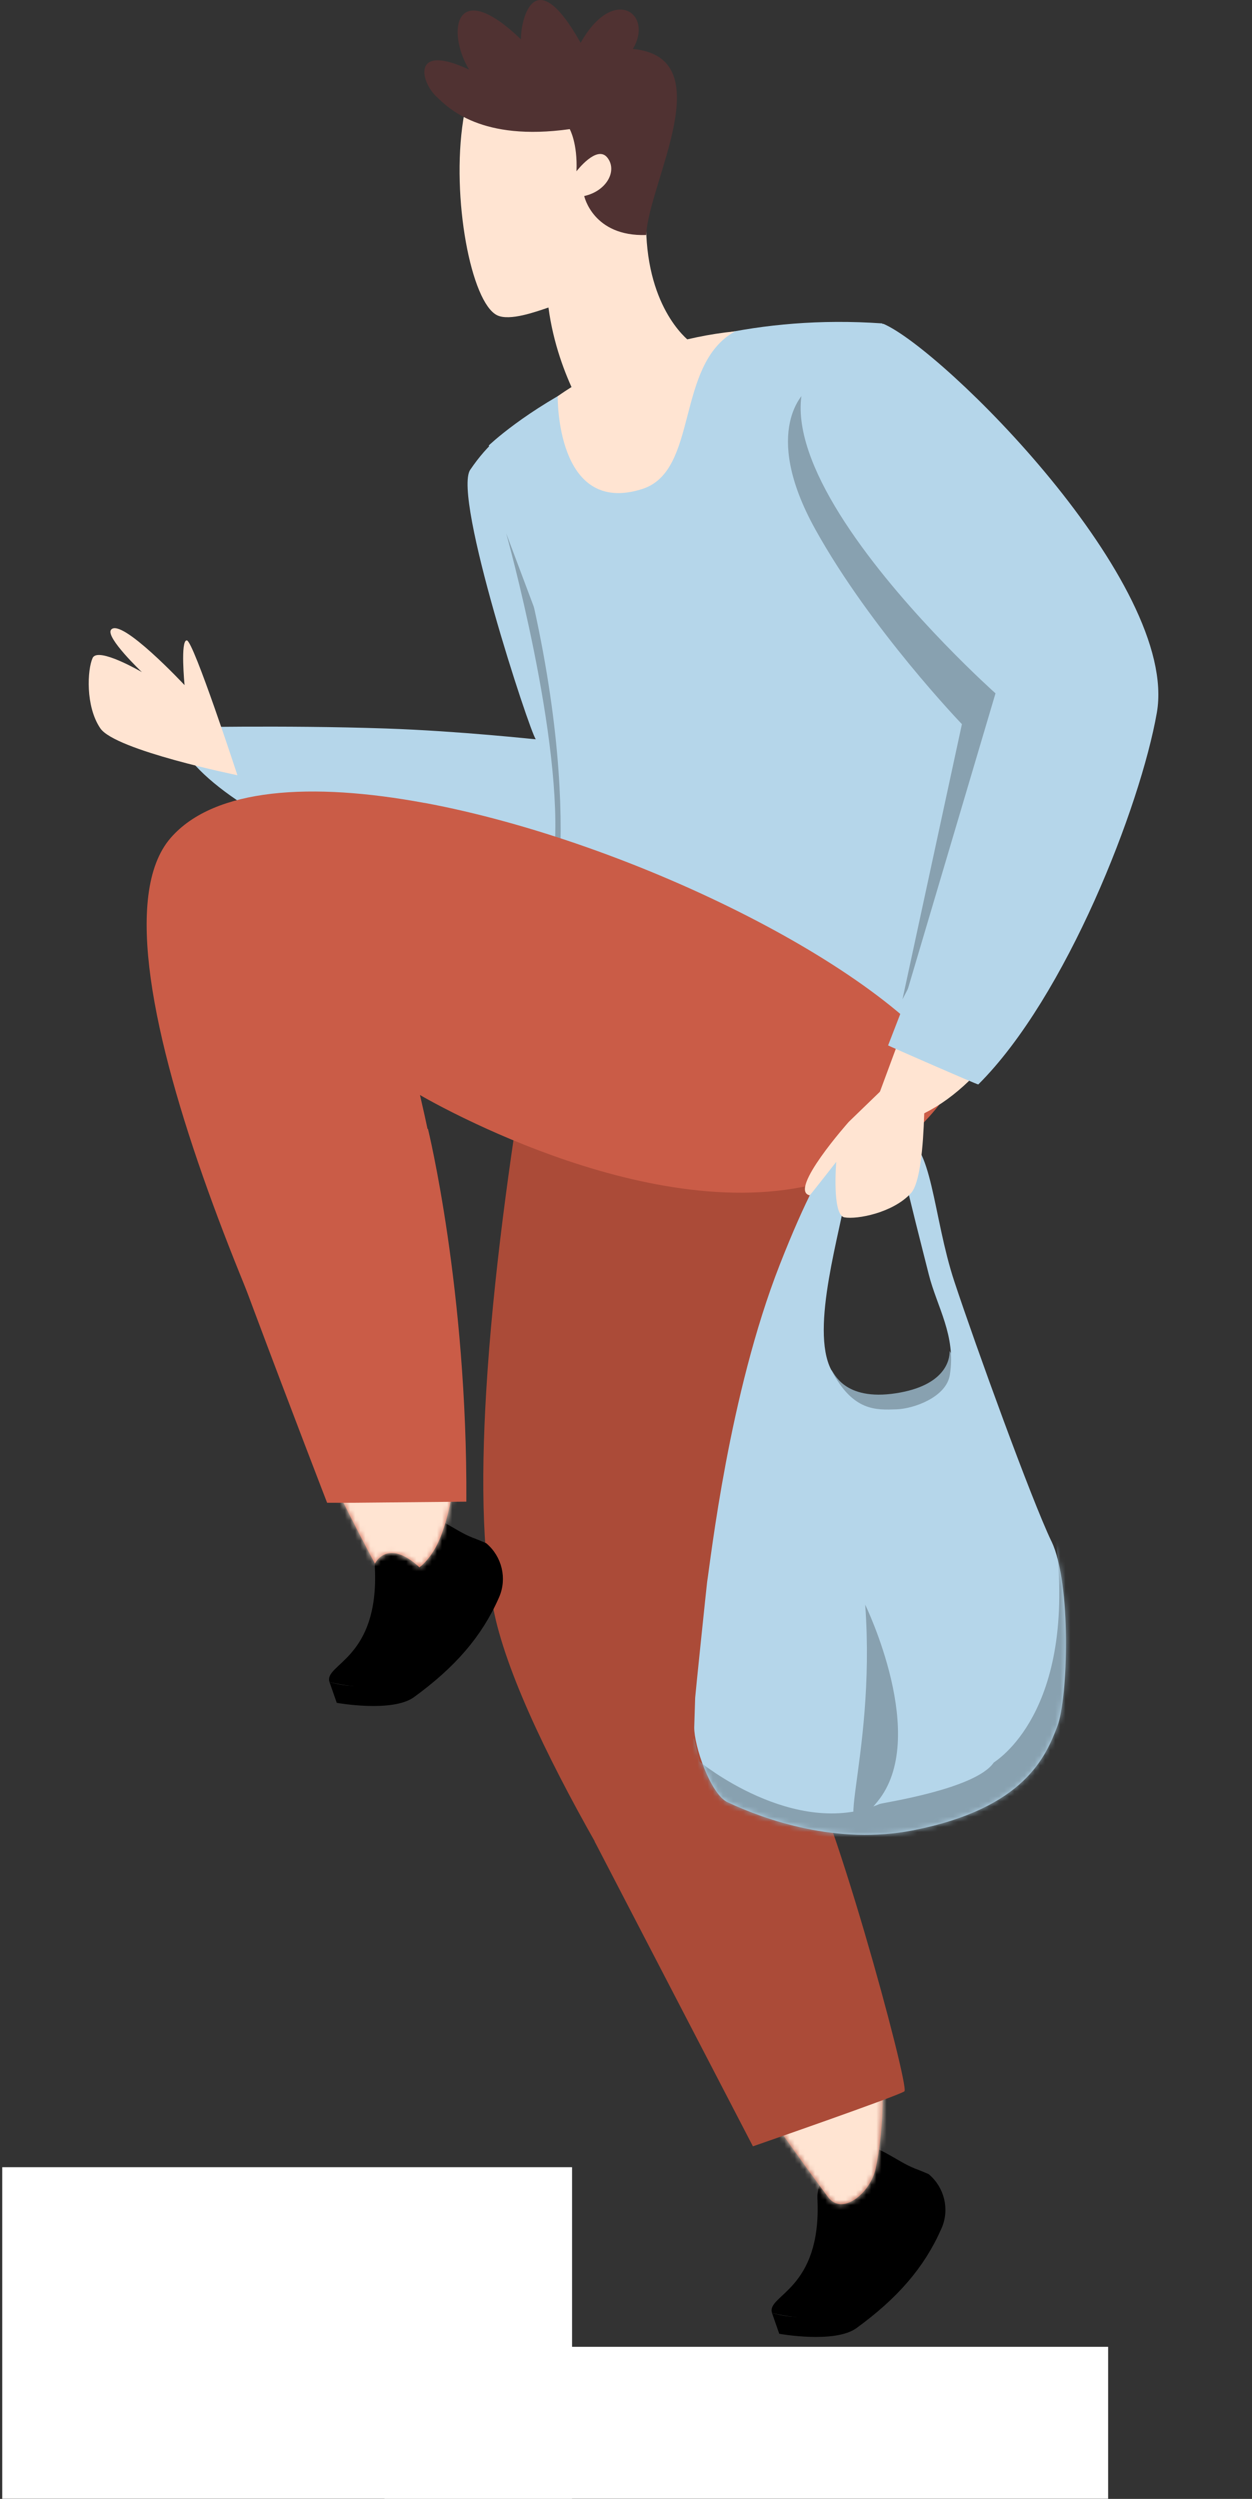
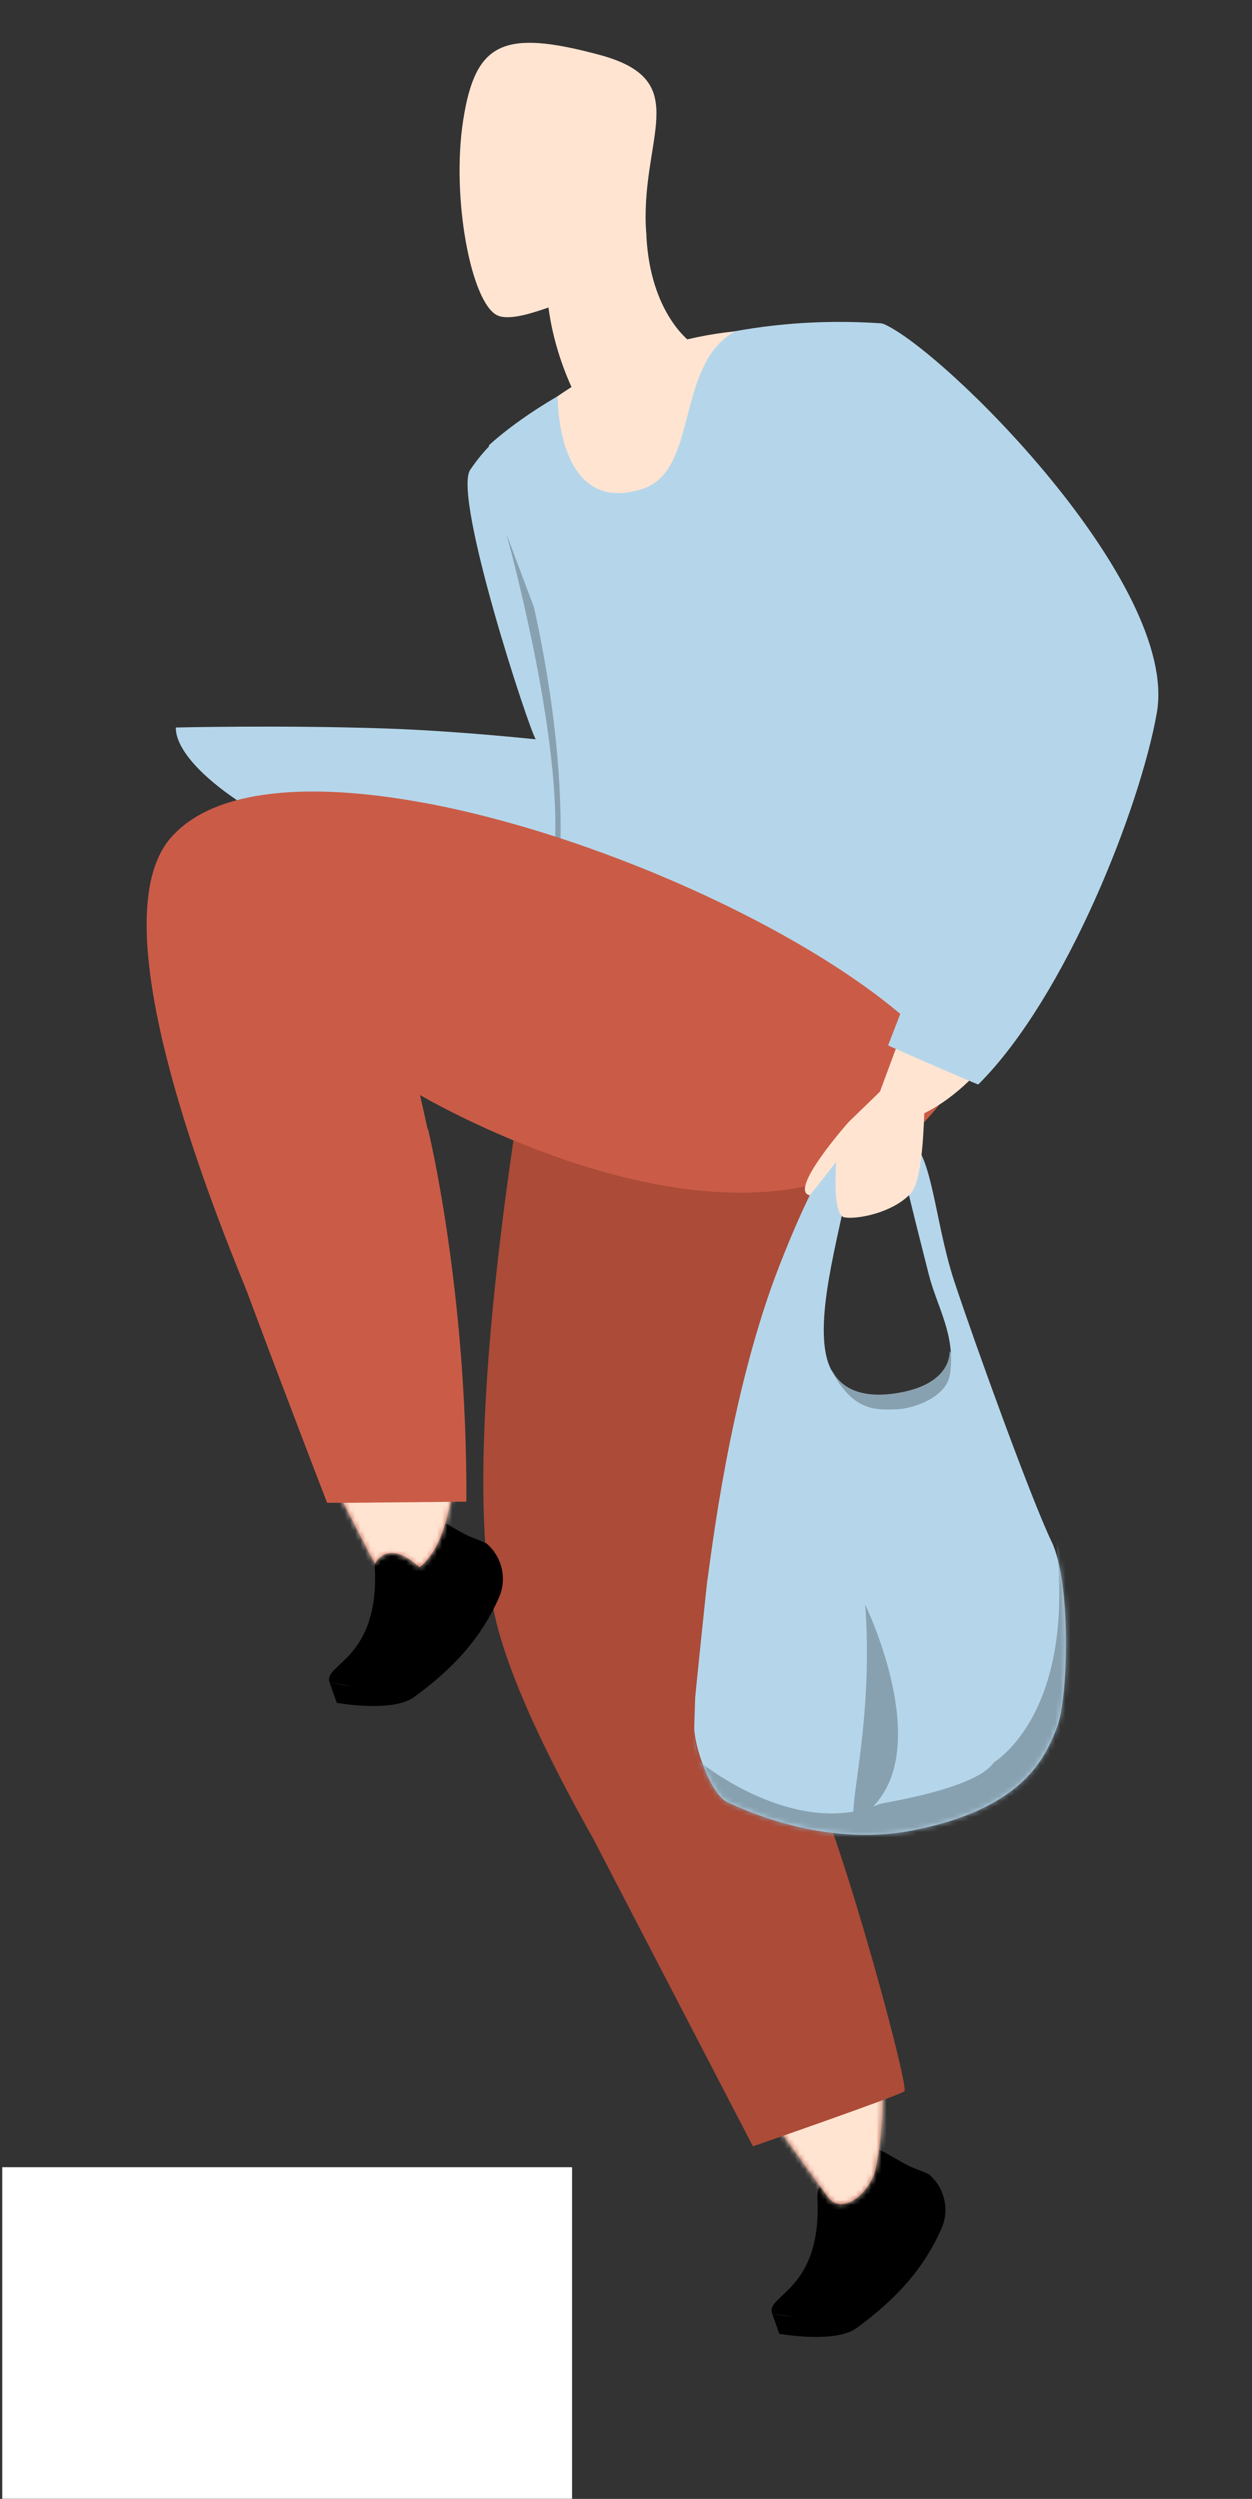
<svg xmlns="http://www.w3.org/2000/svg" width="245" height="489" viewBox="0 0 245 489" fill="none">
  <rect x="0" y="0" width="245" height="489" fill="#333333" stroke="none" />
  <g clip-path="url(#clip0_226_600)">
    <path d="M92.01 91.943C119.872 50.886 159.733 147.295 125.138 167.303C92.794 186.018 34.283 156.579 34.408 142.364C34.408 142.364 55.163 141.865 75.508 142.557C90.133 143.056 104.872 144.711 104.849 144.665C103.678 143.271 88.541 97.226 92.01 91.932V91.943Z" fill="#B5D6EA" />
-     <path d="M46.463 151.705C46.463 151.705 37.865 125.44 36.569 125.315C35.261 125.191 36.114 134.067 36.114 134.067C36.114 134.067 23.649 120.725 21.727 123.241C20.602 124.715 27.766 131.527 27.766 131.527C27.766 131.527 19.157 126.483 18.122 128.761C17.087 131.04 16.701 138.193 19.623 142.512C22.535 146.83 46.474 151.705 46.474 151.705H46.463Z" fill="#FFE4D2" />
    <path d="M99.049 104.344L124.126 171.077C124.126 171.077 106.385 189.43 108.432 167.291C110.479 145.153 99.049 104.344 99.049 104.344Z" fill="#88A1B0" />
    <path d="M179.931 432.613C181.398 429.11 180.352 426.265 178.987 424.327C175.507 422.989 171.322 419.271 168.581 420.121C164.931 421.243 159.733 425.494 159.961 430.255C160.814 448.222 149.907 449.072 151.079 452.62C173.824 457.971 177.179 439.21 179.942 432.602L179.931 432.613Z" fill="black" />
    <path d="M184.253 436.037C185.868 432.353 184.821 428.034 181.728 425.449C181.728 425.449 180.613 424.95 178.976 424.327C180.34 426.265 179.795 429.349 178.328 432.863C175.575 439.471 167.433 457.314 151.068 452.621L152.489 456.69C152.489 456.69 163.373 458.663 167.615 455.568C175.564 449.775 180.875 443.768 184.253 436.037Z" fill="black" />
    <path d="M145.063 287.347L173.107 198.555L108.762 175.68C108.762 175.68 97.787 227.925 95.149 272.225C94.068 290.226 94.364 306.912 97.332 318.248C104.304 344.887 134.225 390.875 152.864 417.276C156.413 422.298 159.551 426.616 162.042 429.949C164.874 433.735 170.367 429.02 171.345 424.395C172.129 420.688 172.755 415.904 172.732 409.783C172.709 403.662 171.982 395.545 169.991 385.944C166.068 366.946 157.231 341.044 139.217 305.881L145.063 287.358V287.347Z" fill="#AB4B38" />
    <mask id="mask0_226_600" style="mask-type:luminance" maskUnits="userSpaceOnUse" x="94" y="175" width="80" height="257">
      <path d="M145.063 287.347L173.107 198.555L108.762 175.68C108.762 175.68 97.787 227.925 95.149 272.225C94.068 290.226 94.364 306.912 97.332 318.248C104.304 344.887 134.225 390.875 152.864 417.276C156.413 422.298 159.551 426.616 162.042 429.949C164.874 433.735 170.367 429.02 171.345 424.395C172.129 420.688 172.755 415.904 172.732 409.783C172.709 403.662 171.982 395.545 169.991 385.944C166.068 366.946 157.231 341.044 139.217 305.881L145.063 287.358V287.347Z" fill="white" />
    </mask>
    <g mask="url(#mask0_226_600)">
      <path d="M113.947 463.955C108.265 446.271 132.796 422.633 168.739 411.158C204.682 399.683 238.426 404.716 244.109 422.4C249.791 440.084 225.26 463.722 189.317 475.197C153.374 486.672 119.63 481.639 113.947 463.955Z" fill="#FFE4D2" />
    </g>
    <path d="M93.329 309.145C94.796 305.643 93.75 302.797 92.385 300.859C88.905 299.521 84.72 295.803 81.979 296.654C78.329 297.776 73.131 302.027 73.359 306.788C74.212 324.755 63.306 325.605 64.477 329.153C87.222 334.503 90.577 315.743 93.34 309.134L93.329 309.145Z" fill="black" />
    <path d="M97.662 312.569C99.277 308.885 98.231 304.566 95.137 301.981C95.137 301.981 94.023 301.482 92.385 300.859C93.75 302.797 93.204 305.881 91.737 309.395C88.985 316.003 80.842 333.846 64.477 329.153L65.899 333.222C65.899 333.222 76.782 335.195 81.024 332.1C88.973 326.307 94.284 320.3 97.662 312.569Z" fill="black" />
    <path d="M172.653 63.298C172.653 63.298 224.238 145.187 187.437 210.865L108.159 180.531C108.159 180.531 116.222 148.587 95.649 87.171C95.649 87.171 123.864 59.875 172.641 63.287L172.653 63.298Z" fill="#B5D6EA" />
    <path d="M83.048 157.123C61.054 153.042 41.971 154.119 33.407 163.959C14.313 185.904 58.472 278.324 73.37 305.983C73.37 305.983 75.758 300.859 82.082 306.708C83.731 305.416 85.323 303.228 86.46 300.111C91.168 287.279 92.397 258.203 82.184 214.278C82.184 214.278 86.38 216.76 93.124 219.911C115.244 230.283 165.147 248.126 187.448 210.865C175.2 190.325 124.046 164.729 83.06 157.112L83.048 157.123Z" fill="#CA5C47" />
    <mask id="mask1_226_600" style="mask-type:luminance" maskUnits="userSpaceOnUse" x="28" y="154" width="160" height="153">
      <path d="M83.048 157.123C61.054 153.042 41.971 154.119 33.407 163.959C14.313 185.904 58.472 278.324 73.37 305.983C73.37 305.983 75.758 300.859 82.082 306.708C83.731 305.416 85.323 303.228 86.46 300.111C91.168 287.279 92.397 258.203 82.184 214.278C82.184 214.278 86.38 216.76 93.124 219.911C115.244 230.283 165.147 248.126 187.448 210.865C175.2 190.325 124.046 164.729 83.06 157.112L83.048 157.123Z" fill="white" />
    </mask>
    <g mask="url(#mask1_226_600)">
      <path d="M74.883 360.201C37.141 360.201 6.545 345.148 6.545 326.58C6.545 308.011 37.141 292.958 74.883 292.958C112.625 292.958 143.22 308.011 143.22 326.58C143.22 345.148 112.625 360.201 74.883 360.201Z" fill="#FFE4D2" />
    </g>
    <path d="M143.834 64.84C132.03 71.415 136.84 92.204 125.604 95.718C108.762 101.001 109.137 77.547 109.137 77.547C109.137 77.547 123.193 66.926 143.834 64.84Z" fill="#FFE4D2" />
    <path d="M107.329 60.192C109.205 74.248 116.472 84.02 116.472 84.02C128.209 81.809 135.248 67.039 135.248 67.039C135.248 67.039 127.208 61.496 126.48 45.989C125.548 26.242 105.259 44.64 107.329 60.181V60.192Z" fill="#FFE4D2" />
    <path d="M126.469 45.989C125.024 26.99 136.215 15.813 117.314 10.735C98.424 5.657 93.022 8.275 90.645 23.488C88.268 38.7 92.192 59.24 97.298 61.7C99.754 62.879 104.918 60.986 107.317 60.181C114.778 57.676 123.58 50.67 126.469 45.989Z" fill="#FFE4D2" />
-     <path d="M85.368 18.863C87.734 21.175 94.216 27.704 111.491 25.267C111.491 25.267 113.049 28.033 112.81 33.52C112.81 33.52 116.825 28.248 118.86 30.856C120.873 33.417 118.701 37.396 114.323 38.36C114.323 38.36 116.04 46.329 126.457 45.989C126.901 35.73 141.31 11.245 123.853 9.579C127.993 2.653 120.032 -3.027 113.618 8.377C103.985 -8.774 101.756 5.35 101.961 7.708C89.019 -4.716 87.302 6.155 91.794 13.626C80.671 8.388 82.161 15.757 85.357 18.874L85.368 18.863Z" fill="#503232" />
    <path d="M218.734 144.541C214.071 171.111 197.968 220.693 169.639 220.535L200.902 136.039" fill="#FFE4D2" />
-     <path d="M216.846 488.974H75.235V459.24H216.846V488.974Z" fill="white" />
    <path d="M111.946 488.974H0.438L0.438 424.089H111.946L111.946 488.974Z" fill="white" />
    <path d="M116.37 360.36L147.337 420.008C147.337 420.008 175.905 410.1 176.985 409.239C178.066 408.377 162.076 349.444 155.844 341.962L116.37 360.348V360.36Z" fill="#AB4B38" />
    <path d="M69.594 294.069H64.011C64.011 294.069 35.909 221.362 33.76 210.877L83.753 220.932C83.753 220.932 91.475 252.365 91.259 293.854L69.594 294.069Z" fill="#CA5C47" />
-     <path d="M157.732 76.516C157.732 76.516 148.679 83.986 159.54 103.574C170.401 123.162 188.233 141.707 188.233 141.707L176.599 195.562L208.658 133.976L157.732 76.516Z" fill="#88A1B0" />
    <path d="M162.679 268.076C163.191 268.484 165.067 274.243 175.382 272.633C184.889 271.148 185.879 266.161 185.833 264.381C185.833 264.381 191.394 271.965 177.497 275.66C163.6 279.355 162.667 268.065 162.667 268.065L162.679 268.076Z" fill="#88A1B0" />
    <path d="M205.747 301.607C201.789 293.344 190.962 263.486 186.754 250.778C182.547 238.071 182.422 223.074 176.553 222.564C172.55 222.212 170.287 222.099 169.252 222.065C168.922 222.054 168.604 222.065 168.274 222.088C166.818 222.156 162.77 221.521 152.591 247.48C142.64 272.849 139.081 305.133 138.376 309.565C138.307 310.007 136.044 331.794 136.033 332.247L135.851 337.983C135.805 341.656 139.047 351.133 142.39 352.686C149.794 356.143 163.782 361.108 178.725 358.161C200.652 353.842 204.712 343.526 206.907 337.825C208.988 332.417 209.716 309.871 205.758 301.607H205.747ZM175.462 275.785C171.39 275.932 166.864 276.193 162.656 268.054C158.448 259.926 164.567 240.86 165.84 232.086C167.114 223.312 172.038 225.182 172.812 225.182C172.812 225.182 176.656 225.398 177.281 231.19C177.406 232.358 180.761 245.473 181.751 249.395C183.343 255.732 187.118 261.366 185.867 269.074C185.162 273.393 178.873 275.66 175.473 275.785H175.462Z" fill="#B5D6EA" />
    <mask id="mask2_226_600" style="mask-type:luminance" maskUnits="userSpaceOnUse" x="135" y="222" width="74" height="138">
      <path d="M205.747 301.607C201.789 293.344 190.962 263.486 186.754 250.778C182.547 238.071 182.422 223.074 176.553 222.564C172.55 222.212 170.287 222.099 169.252 222.065C168.922 222.054 168.604 222.065 168.274 222.088C166.818 222.156 162.77 221.521 152.591 247.48C142.64 272.849 139.081 305.133 138.376 309.565C138.307 310.007 136.044 331.794 136.033 332.247L135.851 337.983C135.805 341.656 139.047 351.133 142.39 352.686C149.794 356.143 163.782 361.108 178.725 358.161C200.652 353.842 204.712 343.526 206.907 337.825C208.988 332.417 209.716 309.871 205.758 301.607H205.747ZM175.462 275.785C171.39 275.932 166.864 276.193 162.656 268.054C158.448 259.926 164.567 240.86 165.84 232.086C167.114 223.312 172.038 225.182 172.812 225.182C172.812 225.182 176.656 225.398 177.281 231.19C177.406 232.358 180.761 245.473 181.751 249.395C183.343 255.732 187.118 261.366 185.867 269.074C185.162 273.393 178.873 275.66 175.473 275.785H175.462Z" fill="white" />
    </mask>
    <g mask="url(#mask2_226_600)">
      <path d="M136.852 344.694C136.852 344.694 155.491 360.065 172.141 353.014C172.732 352.765 190.883 350.124 194.454 344.921C194.601 344.705 210.887 335.353 206.554 300.78C221.441 298.977 213.832 329.629 206.065 343.742C198.298 357.855 188.927 360.201 176.815 360.076C164.703 359.952 137.227 358.761 136.09 349.239C134.941 339.706 135.817 340.194 135.817 340.194L136.863 344.705L136.852 344.694Z" fill="#88A1B0" />
    </g>
    <path d="M180.818 205.288L166.102 219.526C166.102 219.526 154.115 232.993 158.46 233.911C158.516 233.922 163.645 227.359 163.645 227.359C163.645 227.359 162.77 237.765 165.238 238.218C167.705 238.672 174.768 237.334 178.271 233.48C181.773 229.626 180.818 205.288 180.818 205.288Z" fill="#FFE4D2" />
    <path d="M172.857 63.366C184.491 68.32 230.812 114.207 226.376 139.485C223.181 157.713 208.681 195.041 191.44 212.214C191.338 212.316 173.869 204.654 173.79 204.574L176.326 198.022L194.806 135.676C194.806 135.676 126.378 74.815 172.857 63.366Z" fill="#B5D6EA" />
    <path d="M169.309 314.02C169.309 314.02 182.001 340.035 171.697 352.561C161.394 365.087 171.561 345 169.309 314.02Z" fill="#88A1B0" />
  </g>
  <defs>
    <clipPath id="clip0_226_600">
      <rect width="244.487" height="488.974" fill="white" transform="matrix(-1 0 0 1 244.925 0)" />
    </clipPath>
  </defs>
</svg>